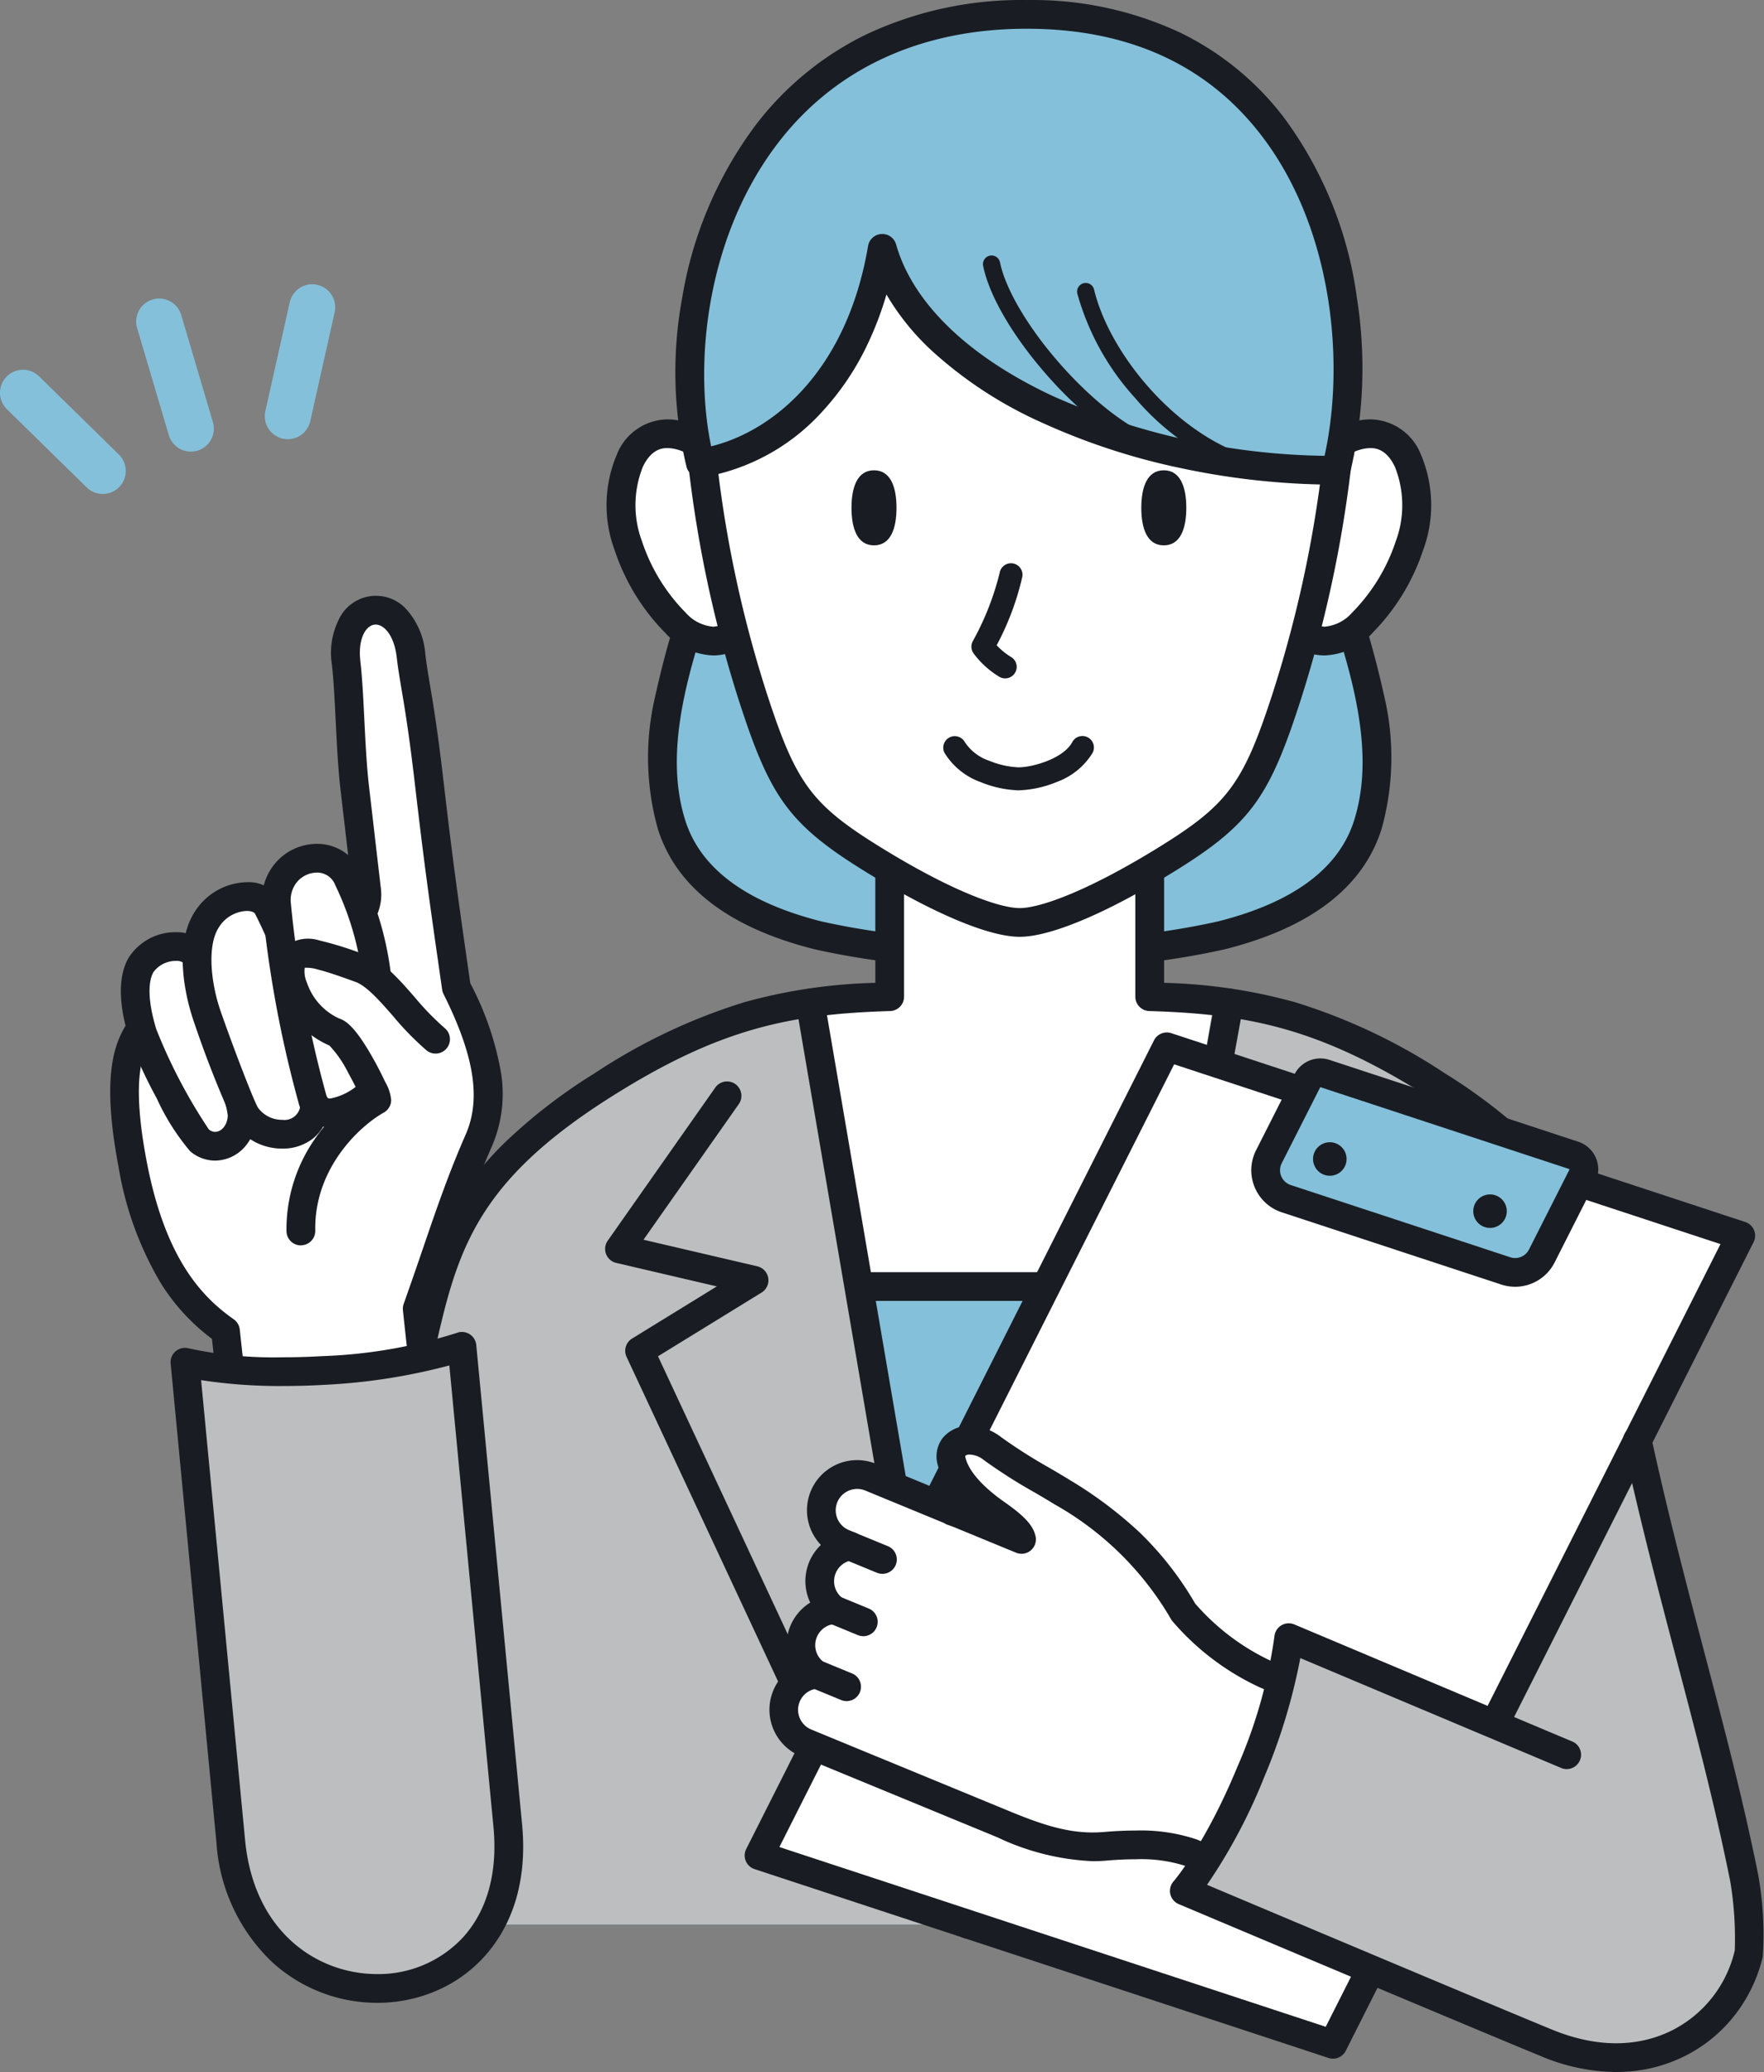
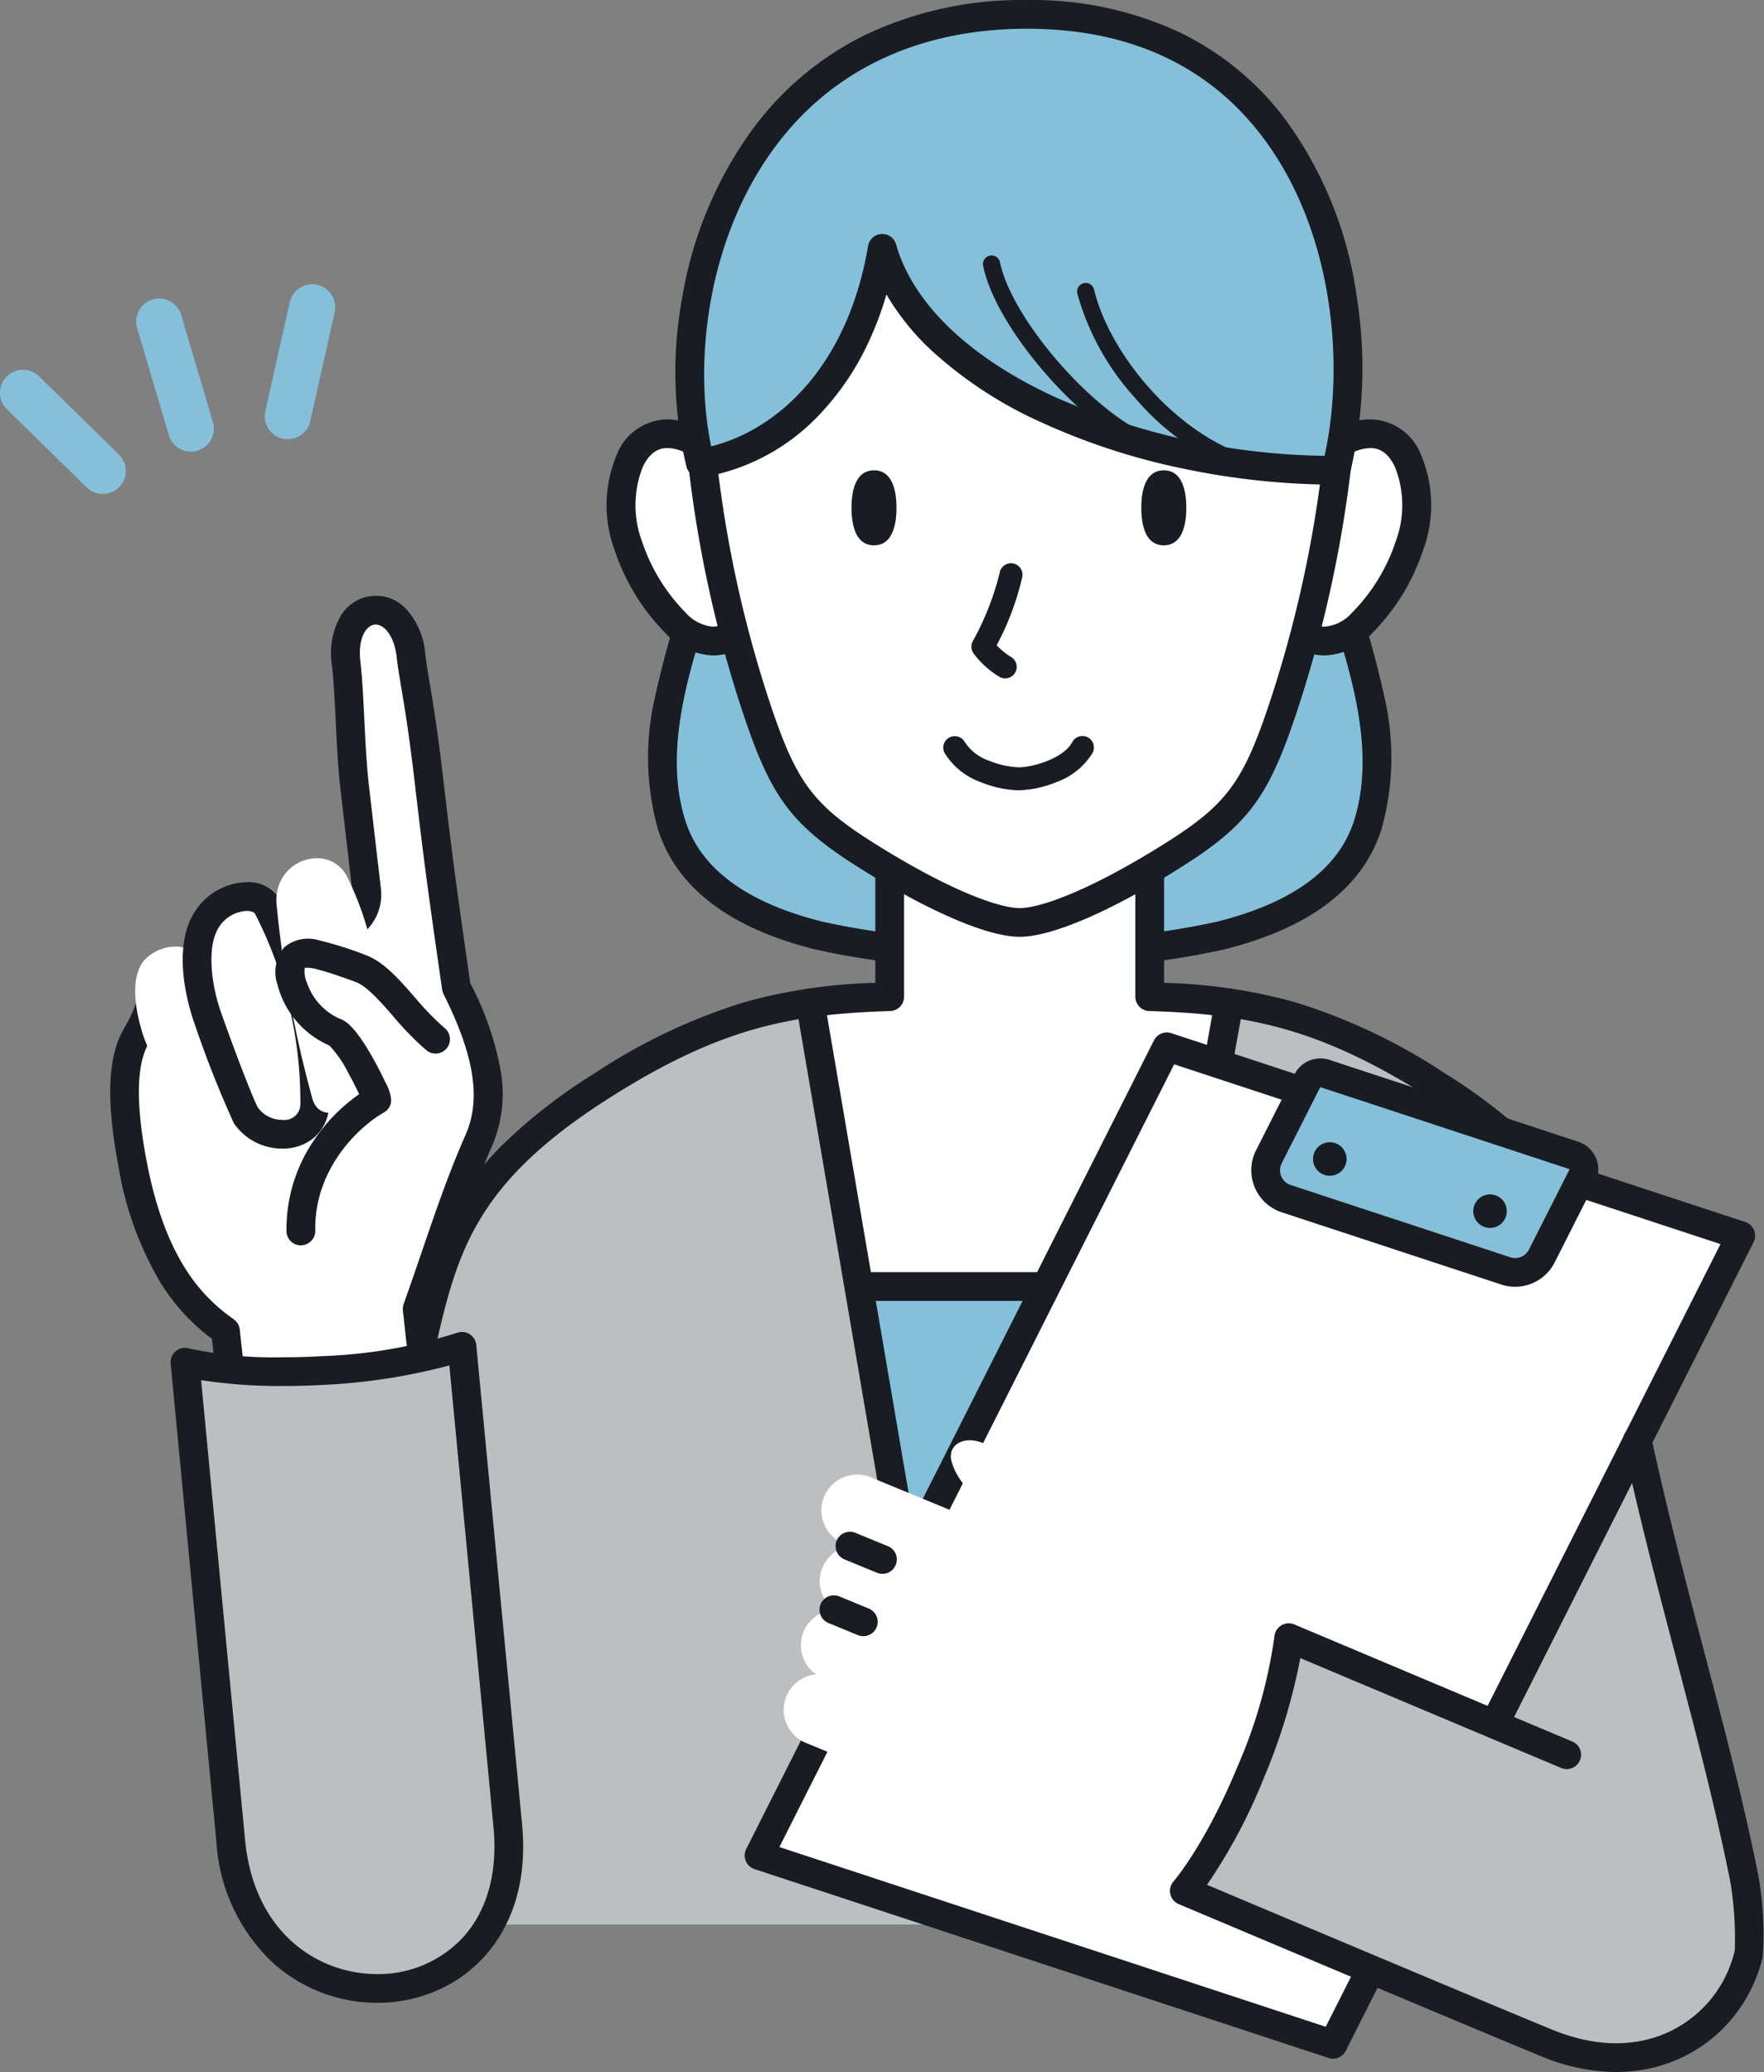
<svg xmlns="http://www.w3.org/2000/svg" width="153.422" height="180.242" viewBox="0 0 153.422 180.242">
  <rect x="0" y="0" width="153.422" height="180.242" fill="#808080" stroke="none" />
  <g transform="translate(249.067 -1745.365)">
    <path d="M379.267,306.88H329.974c-2.226,9.2-8.636,20.712-5.631,30.226,3.684,11.666,24.176,11.182,30.277,11.182s26.593.484,30.278-11.182c3.005-9.514-3.4-21.027-5.631-30.226" transform="translate(-515 1480)" fill="#84c0da" />
    <path d="M329.974,305.63h49.293a1.25,1.25,0,0,1,1.215.956c.608,2.514,1.536,5.2,2.518,8.05a85.335,85.335,0,0,1,3.344,11.375,23.1,23.1,0,0,1-.253,11.472c-1.6,5.079-6.2,8.6-13.67,10.468a67.754,67.754,0,0,1-16.158,1.59c-.622,0-1.175,0-1.642,0s-1.019,0-1.642,0a67.747,67.747,0,0,1-16.158-1.59c-7.466-1.868-12.065-5.389-13.669-10.468a23.1,23.1,0,0,1-.253-11.472,85.335,85.335,0,0,1,3.344-11.375c.982-2.847,1.909-5.536,2.518-8.05A1.25,1.25,0,0,1,329.974,305.63Zm48.321,2.5h-47.35c-.622,2.337-1.46,4.767-2.341,7.321-2.512,7.285-5.11,14.818-3.07,21.279,1.324,4.194,5.325,7.153,11.892,8.8a65.439,65.439,0,0,0,15.552,1.516c.623,0,1.174,0,1.642,0s1.019,0,1.642,0a65.447,65.447,0,0,0,15.551-1.515c6.567-1.642,10.568-4.6,11.893-8.8,2.041-6.461-.557-13.994-3.07-21.279C379.755,312.9,378.917,310.467,378.3,308.13Z" transform="translate(-515 1480)" fill="#191d23" />
    <path d="M378.7,307.486c2.66-3.919,7.6-6.511,9.7-2.031s-.459,10.569-3.958,14.069-6.859.56-7.139-1.96,1.4-10.078,1.4-10.078" transform="translate(-515 1480)" fill="#fff" />
    <path d="M385.122,301.845a4.8,4.8,0,0,1,4.4,3.079,11.251,11.251,0,0,1,.178,8.316,18.541,18.541,0,0,1-4.384,7.167,5.907,5.907,0,0,1-4.193,1.973,4.941,4.941,0,0,1-3.508-1.52,5.458,5.458,0,0,1-1.564-3.159c-.294-2.649,1.246-9.693,1.422-10.487a1.25,1.25,0,0,1,.186-.431C379.7,303.784,382.627,301.845,385.122,301.845Zm-4,18.036a3.6,3.6,0,0,0,2.425-1.241,15.958,15.958,0,0,0,3.773-6.168,9,9,0,0,0-.063-6.486c-.768-1.64-1.8-1.64-2.14-1.64-1.591,0-3.729,1.491-5.257,3.65-.483,2.221-1.529,7.6-1.326,9.431A2.871,2.871,0,0,0,381.127,319.881Z" transform="translate(-515 1480)" fill="#191d23" />
    <path d="M330.4,307.486c-2.66-3.919-7.6-6.511-9.7-2.031s.46,10.569,3.958,14.069,6.86.56,7.14-1.96-1.4-10.078-1.4-10.078" transform="translate(-515 1480)" fill="#fff" />
    <path d="M323.979,301.845h0c2.5,0,5.424,1.939,7.46,4.939a1.249,1.249,0,0,1,.186.431c.177.794,1.717,7.838,1.422,10.487a5.458,5.458,0,0,1-1.564,3.159,4.943,4.943,0,0,1-3.509,1.52,5.908,5.908,0,0,1-4.193-1.973,18.549,18.549,0,0,1-4.384-7.167,11.25,11.25,0,0,1,.178-8.317A4.8,4.8,0,0,1,323.979,301.845Zm5.258,6.15c-1.528-2.159-3.666-3.65-5.258-3.65h-.006c-.345,0-1.37.009-2.134,1.64a9,9,0,0,0-.063,6.487,15.964,15.964,0,0,0,3.773,6.168,3.6,3.6,0,0,0,2.425,1.241,2.871,2.871,0,0,0,2.588-2.455C330.766,315.6,329.72,310.216,329.237,308Z" transform="translate(-515 1480)" fill="#191d23" />
    <path d="M407.3,385.26c-2.291-10.212-3.124-17.067-16.363-25.467-9.662-6.131-16.045-7.456-25.008-7.728V339.239H343.312v12.826c-8.963.272-15.346,1.6-25.008,7.728-13.24,8.4-14.072,15.255-16.364,25.467s-2.036,26.971-2.036,38.755v8.73H409.347v-8.73h-.008c0-11.784.255-28.543-2.037-38.755" transform="translate(-515 1480)" fill="#fff" />
    <path d="M407.3,385.26c-.649-2.892-1.181-5.514-1.911-7.979H303.851c-.73,2.465-1.262,5.087-1.911,7.979-2.291,10.212-2.036,26.971-2.036,38.755v8.73H409.347v-8.73h-.008c0-11.784.255-28.543-2.037-38.755" transform="translate(-515 1480)" fill="#84c0da" />
    <path d="M101.54,1.25H0A1.25,1.25,0,0,1-1.25,0,1.25,1.25,0,0,1,0-1.25H101.54A1.25,1.25,0,0,1,102.79,0,1.25,1.25,0,0,1,101.54,1.25Z" transform="translate(-211.148 1857.281)" fill="#191d23" />
    <path d="M409.34,424.015c0-11.784.254-28.542-2.038-38.755-1.789-7.972-2.689-13.9-9.3-20.11a57.965,57.965,0,0,0-6.2-4.479c-.6-.384-1.194-.744-1.776-1.1l-.521-.31c-.427-.253-.851-.5-1.267-.733-.168-.094-.336-.191-.5-.283q-.8-.444-1.578-.848c-.165-.086-.326-.165-.491-.248-.364-.184-.725-.364-1.082-.535-.221-.107-.441-.21-.66-.312-.308-.143-.614-.279-.92-.413-.237-.105-.477-.212-.713-.311-.414-.174-.825-.339-1.231-.5-.269-.1-.533-.2-.8-.3q-.316-.115-.63-.225c-.284-.1-.569-.2-.853-.289-.151-.048-.3-.092-.448-.139q-.92-.286-1.833-.527c-.085-.022-.168-.045-.252-.066-.344-.088-.689-.17-1.034-.249-.089-.021-.179-.04-.269-.06-1.145-.253-2.293-.46-3.46-.625h0l-13.182,80.136h51.039v-8.73Z" transform="translate(-515 1480)" fill="#bdbebf" />
    <path d="M299.067,424.015c0-11.784-.254-28.542,2.037-38.755,1.789-7.972,2.689-13.9,9.3-20.11a57.866,57.866,0,0,1,6.2-4.479c.6-.384,1.193-.744,1.776-1.1.174-.1.347-.207.521-.31q.641-.379,1.267-.733c.167-.094.336-.191.5-.283q.8-.444,1.578-.848c.165-.086.327-.165.491-.248.364-.184.725-.364,1.082-.535.221-.107.441-.21.66-.312.309-.143.615-.279.92-.413.238-.105.477-.212.713-.311.414-.174.825-.339,1.232-.5.268-.1.532-.2.8-.3q.315-.115.629-.225c.285-.1.57-.2.854-.289.15-.048.3-.092.448-.139q.92-.286,1.833-.527c.084-.022.167-.045.251-.066.344-.088.689-.17,1.034-.249l.269-.06c1.145-.253,2.293-.46,3.46-.625h0L350.1,432.745H299.059v-8.73Z" transform="translate(-515 1480)" fill="#bdbebf" />
    <path d="M0,81.387a1.257,1.257,0,0,1-.224-.02A1.25,1.25,0,0,1-1.23,79.914L13.3-.223A1.25,1.25,0,0,1,14.749-1.23,1.25,1.25,0,0,1,15.756.223L1.23,80.36A1.25,1.25,0,0,1,0,81.387Z" transform="translate(-156.691 1832.609)" fill="#191d23" />
    <path d="M13.688,81.387a1.25,1.25,0,0,1-1.231-1.04L-1.232.21A1.25,1.25,0,0,1-.21-1.232,1.25,1.25,0,0,1,1.232-.21L14.921,79.927a1.251,1.251,0,0,1-1.234,1.461Z" transform="translate(-178.591 1832.609)" fill="#191d23" />
    <path d="M409.34,434a1.25,1.25,0,0,1-1.25-1.25v-8.73c0-1.039,0-2.117,0-3.226.021-11.619.048-26.08-2.012-35.256q-.193-.861-.375-1.691c-2.036-9.24-3.38-15.344-15.438-23-9.508-6.032-15.669-7.27-24.376-7.533a1.25,1.25,0,0,1-1.212-1.249V340.49H344.563v11.576a1.25,1.25,0,0,1-1.212,1.249c-8.709.263-14.87,1.5-24.376,7.533-12.057,7.649-13.4,13.751-15.438,22.988q-.184.834-.377,1.7c-2.057,9.174-2.03,24.113-2.01,35.021v12.19a1.25,1.25,0,0,1-2.5,0V420.558c-.02-11.024-.048-26.124,2.07-35.571q.193-.86.375-1.689c1.041-4.721,1.939-8.8,4.214-12.755a26.852,26.852,0,0,1,4.642-5.895,46.958,46.958,0,0,1,7.684-5.912,50.356,50.356,0,0,1,13.088-6.206,46.782,46.782,0,0,1,11.339-1.67V339.24a1.25,1.25,0,0,1,1.25-1.25h22.618a1.25,1.25,0,0,1,1.25,1.25v11.621a46.774,46.774,0,0,1,11.339,1.67,50.379,50.379,0,0,1,13.089,6.206,46.958,46.958,0,0,1,7.685,5.913,26.852,26.852,0,0,1,4.642,5.9c2.275,3.958,3.173,8.036,4.213,12.759q.182.826.373,1.682c2.121,9.448,2.094,24.064,2.072,35.807,0,1.107,0,2.183,0,3.221v8.73A1.25,1.25,0,0,1,409.34,434Z" transform="translate(-515 1480)" fill="#191d23" />
    <path d="M366.611,429.269a1.251,1.251,0,0,1-1.132-1.779l20.6-44.141-9.009-5.544a1.25,1.25,0,0,1,.371-2.282l9.9-2.313-8.29-11.8a1.25,1.25,0,0,1,2.046-1.437l9.354,13.318a1.25,1.25,0,0,1-.739,1.936l-8.749,2.043,7.372,4.537a1.25,1.25,0,0,1,.478,1.593l-21.07,45.15A1.25,1.25,0,0,1,366.611,429.269Z" transform="translate(-515 1480)" fill="#191d23" />
-     <path d="M342.632,429.269a1.25,1.25,0,0,1-1.134-.722l-21.07-45.15a1.25,1.25,0,0,1,.478-1.593l7.372-4.537-8.749-2.043a1.25,1.25,0,0,1-.739-1.936l9.354-13.318a1.25,1.25,0,0,1,2.046,1.437l-8.29,11.8,9.9,2.313a1.25,1.25,0,0,1,.371,2.282l-9.009,5.544,20.6,44.141a1.251,1.251,0,0,1-1.132,1.779Z" transform="translate(-515 1480)" fill="#191d23" />
    <path d="M382.52,297.6s-1.194-22.915-28-22.915-28,25.9-27.959,26.758a103.692,103.692,0,0,0,4.73,24.494c2.679,8.273,4.121,10.3,10.713,14.341s10.662,5.332,12.516,5.332,5.923-1.287,12.515-5.332,8.035-6.068,10.713-14.341c1.935-5.977,5.067-18.339,4.771-28.337" transform="translate(-515 1480)" fill="#fff" />
    <path d="M354.521,334.114a9.41,9.41,0,0,1-3.3-.716,6.1,6.1,0,0,1-3.136-2.536,1,1,0,0,1,1.763-.944,4.113,4.113,0,0,0,2.127,1.627,7.541,7.541,0,0,0,2.546.568c1.221,0,3.9-.754,4.672-2.195a1,1,0,0,1,1.764.943,6.1,6.1,0,0,1-3.136,2.536A9.409,9.409,0,0,1,354.521,334.114Z" transform="translate(-515 1480)" fill="#191d23" />
    <path d="M353.358,324.378a1,1,0,0,1-.514-.143,7.812,7.812,0,0,1-2.25-2.052,1,1,0,0,1-.048-1.052,24.156,24.156,0,0,0,2.328-5.922,1,1,0,1,1,1.969.348,23.83,23.83,0,0,1-2.226,5.939,5.949,5.949,0,0,0,1.256,1.023,1,1,0,0,1-.516,1.857Z" transform="translate(-515 1480)" fill="#191d23" />
    <path d="M354.62,346.857c-2.655,0-7.455-2.01-13.17-5.515-3.163-1.94-5.466-3.605-7.175-5.905-1.665-2.242-2.755-5.04-4.074-9.117a106.56,106.56,0,0,1-4.77-24.453,1.25,1.25,0,1,1,2.5-.132,103.864,103.864,0,0,0,4.652,23.815c2.6,8.044,3.935,9.832,10.177,13.662,6.186,3.794,10.184,5.146,11.862,5.146s5.676-1.352,11.861-5.146c6.243-3.83,7.575-5.618,10.177-13.661a105.687,105.687,0,0,0,4.519-21.86,1.25,1.25,0,1,1,2.491.208,108.374,108.374,0,0,1-4.631,22.422c-1.319,4.076-2.408,6.875-4.074,9.117-1.708,2.3-4.012,3.965-7.175,5.905C362.075,344.847,357.275,346.857,354.62,346.857Z" transform="translate(-515 1480)" fill="#191d23" />
    <path d="M304.66,397.027c-1.2-5.75-2.437-17.821-2.437-17.821,2.142-6.024,3.309-9.969,5.359-14.651,1.531-3.5.913-7.558-1.953-13.289-1.125-7.813-1.534-10.7-2.362-17.816s-1.294-8.557-1.588-11.081c-.658-5.657-6.3-5-5.641.657.328,2.816.354,7.469.751,10.878.25,2.152.722,6.207,1.035,8.9a3.115,3.115,0,0,1-2.4,3.415c-4.5,1.22-11.759,3.444-13.978,4.253-3.026,1.1-1.57,1.43-3.583,4.873-.919,1.572-1.715,4.337-.391,11.283,1.64,8.6,4.971,12.324,8.08,14.516,0,0,1.657,15.236,2.054,18.35" transform="translate(-515 1480)" fill="#fff" />
    <path d="M287.605,400.746a1.25,1.25,0,0,1-1.238-1.092c-.356-2.792-1.692-15.027-2-17.823a17.793,17.793,0,0,1-4.468-4.876,29.033,29.033,0,0,1-3.657-10.091c-1.43-7.5-.463-10.433.54-12.148a10.99,10.99,0,0,0,1.1-2.482,3.847,3.847,0,0,1,.9-1.7,5.725,5.725,0,0,1,2.237-1.231c2.184-.8,9.4-3.017,14.079-4.285a1.871,1.871,0,0,0,1.485-2.064c-.171-1.475-.39-3.358-.594-5.112l-.441-3.79c-.213-1.826-.319-3.958-.422-6.02-.091-1.829-.178-3.557-.329-4.857a6.548,6.548,0,0,1,.672-4.058,3.563,3.563,0,0,1,5.867-.683,6.546,6.546,0,0,1,1.585,3.794c.106.91.236,1.682.4,2.661.28,1.658.664,3.929,1.186,8.42.81,6.957,1.21,9.81,2.329,17.584a26.414,26.414,0,0,1,2.653,7.676,11.527,11.527,0,0,1-.764,6.491c-1.427,3.259-2.4,6.106-3.639,9.711-.493,1.438-1,2.922-1.593,4.59.194,1.84,1.318,12.275,2.388,17.415a1.25,1.25,0,0,1-2.448.51c-1.2-5.747-2.406-17.453-2.457-17.948a1.251,1.251,0,0,1,.066-.547c.627-1.764,1.162-3.323,1.678-4.83,1.2-3.515,2.245-6.55,3.713-9.9,1.352-3.089.758-6.861-1.926-12.229a1.249,1.249,0,0,1-.119-.381c-1.145-7.95-1.546-10.8-2.366-17.85-.515-4.428-.893-6.662-1.168-8.293-.171-1.014-.306-1.814-.42-2.788-.227-1.949-1.163-2.906-1.928-2.818s-1.457,1.236-1.23,3.186c.161,1.382.249,3.15.343,5.022.1,2.021.205,4.111.408,5.856l.441,3.79c.2,1.755.423,3.637.594,5.112a4.368,4.368,0,0,1-3.314,4.766c-4.537,1.23-11.781,3.457-13.877,4.221a4.293,4.293,0,0,0-1.315.639,1.951,1.951,0,0,0-.3.708,13.53,13.53,0,0,1-1.322,2.982c-.721,1.234-1.531,3.656-.242,10.418,1.638,8.591,4.907,11.849,7.572,13.728a1.25,1.25,0,0,1,.522.886c.017.152,1.66,15.26,2.051,18.327a1.25,1.25,0,0,1-1.082,1.4A1.269,1.269,0,0,1,287.605,400.746Z" transform="translate(-515 1480)" fill="#191d23" />
    <path d="M285.936,358.248c.3,1.771,1.1,3.2,1.054,4.219-.088,2.192-2.218,3.347-3.715,2.085-.938-.79-4.359-7.36-4.949-9.3s-1.012-4.358-.149-5.921,3.867-2.435,5.058-.585c.954,1.484,2.1,5.955,2.7,9.5" transform="translate(-515 1480)" fill="#fff" />
-     <path d="M284.643,366.324a3.344,3.344,0,0,1-2.174-.816,19.767,19.767,0,0,1-2.9-4.591,41.186,41.186,0,0,1-2.434-5.3c-.907-2.985-.923-5.3-.047-6.889a4.824,4.824,0,0,1,4.111-2.274,3.585,3.585,0,0,1,3.092,1.616c1.2,1.859,2.379,6.981,2.883,9.971a13.959,13.959,0,0,0,.56,2.06,7.128,7.128,0,0,1,.51,2.417,4.15,4.15,0,0,1-1.1,2.7A3.474,3.474,0,0,1,284.643,366.324Zm-.555-2.721a.864.864,0,0,0,.555.221c.512,0,1.063-.526,1.1-1.407a6.081,6.081,0,0,0-.387-1.535,16.166,16.166,0,0,1-.65-2.426c-.644-3.822-1.775-7.874-2.52-9.033a1.045,1.045,0,0,0-.99-.469,2.4,2.4,0,0,0-1.923.983c-.522.945-.433,2.7.251,4.953A46.8,46.8,0,0,0,284.088,363.6Z" transform="translate(-515 1480)" fill="#191d23" />
    <path d="M289.221,344.27c-.764-1.47-3.82-1.2-5.3,1.073s-.75,6.189.02,8.4c1.009,2.9,2.885,7.887,3.377,8.651,1.472,2.29,5.838,2.346,5.986-.972a36.93,36.93,0,0,0-4.086-17.154" transform="translate(-515 1480)" fill="#fff" />
    <path d="M287.394,342.107h0a3.182,3.182,0,0,1,2.936,1.586,38.269,38.269,0,0,1,3.53,10.2,32.768,32.768,0,0,1,.7,7.59,3.836,3.836,0,0,1-1.359,2.884,4.248,4.248,0,0,1-2.709.914,5.085,5.085,0,0,1-4.218-2.205,92.7,92.7,0,0,1-3.506-8.916c-.353-1.014-2-6.235.112-9.494A5.5,5.5,0,0,1,287.394,342.107Zm3.094,20.67a1.382,1.382,0,0,0,1.57-1.409,35.824,35.824,0,0,0-3.947-16.522c-.06-.115-.31-.239-.718-.239h0a3.007,3.007,0,0,0-2.421,1.417c-1.07,1.647-.671,4.944.152,7.31,1.2,3.437,2.9,7.826,3.248,8.386A2.569,2.569,0,0,0,290.488,362.777Z" transform="translate(-515 1480)" fill="#191d23" />
    <path d="M289.988,344.083c-.373-4.067,4.823-5.585,6.262-2.19a26.411,26.411,0,0,1,2.563,9.659,33.413,33.413,0,0,1-.311,8.419c-.15.652-4.534,3.985-5.409.936a99.269,99.269,0,0,1-3.1-16.824" transform="translate(-515 1480)" fill="#fff" />
-     <path d="M293.491,338.771a4.156,4.156,0,0,1,3.91,2.634,27.782,27.782,0,0,1,2.66,10.068,34.151,34.151,0,0,1-.34,8.777c-.176.767-1.129,1.53-1.9,2.036a6.155,6.155,0,0,1-3.171,1.137,2.762,2.762,0,0,1-2.761-2.171,100.809,100.809,0,0,1-3.149-17.06,4.967,4.967,0,0,1,1.234-3.855A4.776,4.776,0,0,1,293.491,338.771Zm3.834,20.729a33.574,33.574,0,0,0,.241-7.869,25.341,25.341,0,0,0-2.466-9.25,1.679,1.679,0,0,0-1.608-1.11,2.3,2.3,0,0,0-1.668.751,2.468,2.468,0,0,0-.59,1.947v.011a97.946,97.946,0,0,0,3.061,16.583c.1.361.194.361.358.361A5.143,5.143,0,0,0,297.325,359.5Z" transform="translate(-515 1480)" fill="#191d23" />
    <path d="M292.105,372.446a13.267,13.267,0,0,1,6.6-11.387c-.005-.455-2.508-5.553-3.667-5.915-2.652-.831-4.786-5.163-3.486-6.5.732-.755,2.465-.222,5.722.959,2.157.782,4.137,4.2,6.56,6.174" transform="translate(-515 1480)" fill="#fff" />
    <path d="M292.1,373.7a1.25,1.25,0,0,1-1.249-1.226,13.7,13.7,0,0,1,2.395-7.928,15.35,15.35,0,0,1,3.922-4c-.224-.485-.554-1.148-.951-1.857a9.767,9.767,0,0,0-1.637-2.378,7.89,7.89,0,0,1-4.506-5.269,3.363,3.363,0,0,1,.579-3.27,3.219,3.219,0,0,1,3.057-.6,30.167,30.167,0,0,1,3.989,1.256c1.582.573,2.9,2.079,4.295,3.673a23.584,23.584,0,0,0,2.629,2.708,1.25,1.25,0,0,1-1.58,1.937,25.383,25.383,0,0,1-2.93-3c-1.125-1.286-2.289-2.615-3.266-2.969-1.405-.51-2.438-.866-3.241-1.067a3.424,3.424,0,0,0-1.169-.161,2.407,2.407,0,0,0,.194,1.305,5.276,5.276,0,0,0,2.78,3.1c.611.191,1.443.757,2.983,3.5.374.667.74,1.382,1.033,2.013a3.842,3.842,0,0,1,.528,1.577,1.25,1.25,0,0,1-.638,1.1c-2.108,1.183-6.068,4.852-5.963,10.273a1.25,1.25,0,0,1-1.226,1.274Z" transform="translate(-515 1480)" fill="#191d23" />
    <path d="M286,425.548c1.7,17.757,25.825,16.771,24.09-1.381-1.242-13-3.984-41.684-3.984-41.684a43.858,43.858,0,0,1-12.085,2.1c-7.778.445-12.006-.72-12.006-.72s3.189,33.355,3.985,41.684" transform="translate(-515 1480)" fill="#bdbebf" />
    <path d="M298.74,439.588h0a13.534,13.534,0,0,1-9.092-3.5,15.719,15.719,0,0,1-4.888-10.423c-.8-8.329-3.985-41.684-3.985-41.684a1.25,1.25,0,0,1,1.576-1.324,35.019,35.019,0,0,0,8.209.776c1.1,0,2.242-.033,3.394-.1a43.392,43.392,0,0,0,11.71-2.021,1.251,1.251,0,0,1,1.691,1.049s2.742,28.688,3.984,41.684c.566,5.917-1.479,9.538-3.294,11.535a11.988,11.988,0,0,1-4.27,3.006A12.947,12.947,0,0,1,298.74,439.588Zm-15.316-54.167c.656,6.863,3.136,32.8,3.825,40.008.77,8.054,6.326,11.659,11.491,11.659a10.046,10.046,0,0,0,7.456-3.187c2.116-2.327,3.034-5.652,2.655-9.615l-3.837-40.144a51.69,51.69,0,0,1-10.916,1.69c-1.2.069-2.389.1-3.537.1A44.953,44.953,0,0,1,283.424,385.421Z" transform="translate(-515 1480)" fill="#191d23" />
    <path d="M418.352,432.46c-2.969-16.354-7.672-30.142-11.337-50.1-4.125,4.635-17.134,37.478-16.281,45.583s27.618,4.513,27.618,4.513" transform="translate(-515 1480)" fill="#bdbebf" />
    <path d="M381.869,443.2,331.95,426.77l35.471-70.343,37.5,12.34,12.421,4.087Z" transform="translate(-515 1480)" fill="#fff" />
    <path d="M381.869,444.447a1.248,1.248,0,0,1-.391-.063l-49.919-16.427a1.25,1.25,0,0,1-.725-1.75L366.3,355.864a1.25,1.25,0,0,1,1.507-.625l49.918,16.427a1.25,1.25,0,0,1,.725,1.75l-35.47,70.343A1.25,1.25,0,0,1,381.869,444.447ZM333.72,426.036l47.518,15.637,34.332-68.086-47.517-15.637Z" transform="translate(-515 1480)" fill="#191d23" />
    <path d="M402.811,365.869l-21.635-7.119a1.278,1.278,0,0,0-1.54.637l-3.344,6.6a2.6,2.6,0,0,0,1.51,3.643l19.094,6.283a2.6,2.6,0,0,0,3.135-1.3l3.521-6.957a1.278,1.278,0,0,0-.741-1.791" transform="translate(-515 1480)" fill="#84c0da" />
    <path d="M380.776,357.436h0a2.521,2.521,0,0,1,.791.127l21.634,7.119a2.528,2.528,0,0,1,1.466,3.543l-3.521,6.957a3.849,3.849,0,0,1-4.641,1.923l-19.094-6.283a3.852,3.852,0,0,1-2.236-5.393l3.345-6.606A2.518,2.518,0,0,1,380.776,357.436ZM397.708,374.8a1.345,1.345,0,0,0,1.207-.743l3.522-6.959a.023.023,0,0,0,0-.023.024.024,0,0,0-.018-.016l-21.634-7.119-.009,0a.029.029,0,0,0-.025.017l-3.344,6.6a1.352,1.352,0,0,0,.786,1.891l19.093,6.283A1.346,1.346,0,0,0,397.708,374.8Z" transform="translate(-515 1480)" fill="#191d23" />
    <path d="M383.05,366.184a1.458,1.458,0,1,0-1.459,1.459,1.459,1.459,0,0,0,1.459-1.459" transform="translate(-515 1480)" fill="#191d23" />
    <path d="M396.985,370.722a1.458,1.458,0,1,0-1.459,1.459,1.458,1.458,0,0,0,1.459-1.459" transform="translate(-515 1480)" fill="#191d23" />
    <path d="M348.7,392.493c.446,1.734,2.116,3.326,3.919,4.587,1.388.969,2.052,1.641,2.164,2.2l-5.29-2.181c-.25-.1-.493-.19-.732-.271-.085-.044-.163-.1-.254-.135l-6.838-2.819a3.111,3.111,0,1,0-2.372,5.753l.563.232a3.093,3.093,0,0,0-1.4,5.531,3.1,3.1,0,0,0-1.553,5.627,3.1,3.1,0,0,0-.88,5.959l3.7,1.527,13.424,5.534c3.2,1.318,5.821,2.206,8.924,1.937s5.894-.087,7.492.571l10.494,4.327,6.413-15.556-10.494-4.326a21.238,21.238,0,0,1-7.12-5.4c-2.939-4.964-5.976-7.575-10.55-10.42-1.724-1.072-4.188-2.372-6.058-3.788s-4.007-.619-3.558,1.115" transform="translate(-515 1480)" fill="#fff" />
-     <path d="M350.282,389.4a4.592,4.592,0,0,1,2.728.983,44.1,44.1,0,0,0,4.178,2.658c.639.374,1.242.727,1.785,1.065a35.932,35.932,0,0,1,6.093,4.575,28.533,28.533,0,0,1,4.817,6.177,19.954,19.954,0,0,0,6.576,4.979l10.494,4.326a1.25,1.25,0,0,1,.679,1.632l-6.413,15.556a1.25,1.25,0,0,1-1.632.679L369.094,427.7a12.519,12.519,0,0,0-4.366-.6c-.806,0-1.661.039-2.541.115-.4.035-.813.053-1.214.053a21.465,21.465,0,0,1-8.295-2.079l-13.424-5.534-3.7-1.527a4.367,4.367,0,0,1-2.369-5.7,4.32,4.32,0,0,1,1.638-1.974,4.345,4.345,0,0,1,1.58-5.683,4.341,4.341,0,0,1,.927-5.014,4.362,4.362,0,0,1,4.817-7.048l6.838,2.819.015.006a6.986,6.986,0,0,1-1.509-2.74,2.646,2.646,0,0,1,.427-2.334A2.942,2.942,0,0,1,350.282,389.4ZM384.845,416l-9.338-3.85a22.349,22.349,0,0,1-7.607-5.764,1.248,1.248,0,0,1-.112-.16,27,27,0,0,0-10.135-10c-.514-.32-1.1-.665-1.728-1.03a45.916,45.916,0,0,1-4.425-2.823,2.047,2.047,0,0,0-1.218-.475.586.586,0,0,0-.392.1.4.4,0,0,0,.017.179c.3,1.182,1.488,2.521,3.425,3.876,1.737,1.213,2.487,2.049,2.673,2.98a1.25,1.25,0,0,1-1.7,1.4l-5.29-2.181c-.191-.079-.394-.154-.656-.243a1.252,1.252,0,0,1-.174-.074c-.057-.029-.1-.057-.142-.079l-.031-.018-6.821-2.812a1.861,1.861,0,1,0-1.419,3.442l.563.232a1.25,1.25,0,0,1-.282,2.391,1.843,1.843,0,0,0-.836,3.3,1.25,1.25,0,0,1-.658,2.241,1.848,1.848,0,0,0-.931,3.359,1.25,1.25,0,0,1-.6,2.265,1.852,1.852,0,0,0-.528,3.56l3.7,1.527,13.424,5.534c2.9,1.2,5.036,1.891,7.342,1.891.33,0,.665-.015,1-.043.951-.083,1.879-.125,2.757-.125a15.19,15.19,0,0,1,5.319.785l9.339,3.851Z" transform="translate(-515 1480)" fill="#191d23" />
    <path d="M2.818,2.412a1.246,1.246,0,0,1-.476-.095L-.476,1.156A1.25,1.25,0,0,1-1.156-.476,1.25,1.25,0,0,1,.476-1.156L3.3.006a1.25,1.25,0,0,1-.477,2.406Z" transform="translate(-175.142 1879.859)" fill="#191d23" />
    <path d="M2.56,2.305a1.246,1.246,0,0,1-.476-.095L-.476,1.156A1.25,1.25,0,0,1-1.156-.476,1.25,1.25,0,0,1,.476-1.156L3.036-.1A1.25,1.25,0,0,1,2.56,2.305Z" transform="translate(-176.54 1885.391)" fill="#191d23" />
-     <path d="M2.724,2.373a1.246,1.246,0,0,1-.476-.095L-.476,1.156A1.25,1.25,0,0,1-1.156-.476,1.25,1.25,0,0,1,.476-1.156L3.2-.033a1.25,1.25,0,0,1-.477,2.406Z" transform="translate(-178.159 1890.969)" fill="#191d23" />
    <path d="M400.426,443.071c16.436,6.776,25.882-15.1,9.081-22.027-12.03-4.959-31.486-13.222-31.486-13.222a43.535,43.535,0,0,1-3.309,11.707c-2.932,7.112-5.772,10.321-5.772,10.321s23.776,10.043,31.486,13.221" transform="translate(-515 1480)" fill="#bdbebf" />
    <path d="M406.5,445.607a17.178,17.178,0,0,1-6.547-1.38c-7.627-3.144-31.258-13.125-31.5-13.225a1.25,1.25,0,0,1-.45-1.98c.025-.029,2.753-3.179,5.552-9.969a43.048,43.048,0,0,0,3.219-11.334,1.251,1.251,0,0,1,1.731-1.048c.16.067,16.052,6.768,24.241,10.213a1.25,1.25,0,0,1-.969,2.3c-6.708-2.822-18.585-7.828-22.75-9.584a51.322,51.322,0,0,1-3.16,10.4,47.915,47.915,0,0,1-4.954,9.321c5.33,2.25,23.488,9.909,29.989,12.589,4.859,2,8.414,1.122,10.54.03a10.426,10.426,0,0,0,5.372-6.914,30.264,30.264,0,0,0-.389-5.972c-1.308-6.52-2.933-12.7-4.653-19.237-1.56-5.931-3.173-12.064-4.665-18.9a1.25,1.25,0,0,1,2.442-.533c1.481,6.783,3.087,12.89,4.64,18.8,1.731,6.581,3.366,12.8,4.689,19.393l0,.023a29.254,29.254,0,0,1,.365,7,13.166,13.166,0,0,1-2.355,4.963,12.719,12.719,0,0,1-4.309,3.6A13.156,13.156,0,0,1,406.8,445.6Q406.647,445.607,406.5,445.607Z" transform="translate(-515 1480)" fill="#191d23" />
    <path d="M382.119,306.275c3.563-13.673-1.183-39.66-26.89-39.66s-31.948,25.362-28.385,39.035c6.649-1,13.82-6.9,15.825-18.683,3.31,11.7,22.038,19.308,39.45,19.308" transform="translate(-515 1480)" fill="#84c0da" />
    <path d="M382.119,307.525a64.719,64.719,0,0,1-13.3-1.4,57.3,57.3,0,0,1-12.236-3.983,35.939,35.939,0,0,1-9.659-6.315,21.384,21.384,0,0,1-3.893-4.844,28.691,28.691,0,0,1-1.615,4.268,23.369,23.369,0,0,1-4,5.954,18.1,18.1,0,0,1-10.382,5.68,1.25,1.25,0,0,1-1.395-.921,35.424,35.424,0,0,1-.378-14.67,34.4,34.4,0,0,1,6.434-15.1,26.9,26.9,0,0,1,9.484-7.788,31.619,31.619,0,0,1,14.054-3.038,30.337,30.337,0,0,1,13.353,2.838,25.176,25.176,0,0,1,8.981,7.339,34,34,0,0,1,6.384,15.75,39.1,39.1,0,0,1-.619,15.3A1.25,1.25,0,0,1,382.119,307.525ZM342.67,285.717a1.25,1.25,0,0,1,1.2.91c1.444,5.107,6.331,9.812,13.759,13.248a60.227,60.227,0,0,0,23.506,5.142c1.768-7.94.8-19.733-5.552-27.946-4.721-6.108-11.569-9.206-20.356-9.206-9.123,0-16.578,3.408-21.561,9.854-6.25,8.087-7.415,19.1-5.882,26.471,5.379-1.32,11.792-6.512,13.65-17.433a1.25,1.25,0,0,1,1.165-1.038Z" transform="translate(-515 1480)" fill="#191d23" />
    <path d="M367.153,306.275c-1.446,0-1.957,1.463-1.957,3.265s.511,3.265,1.957,3.265,1.957-1.463,1.957-3.265-.51-3.265-1.957-3.265" transform="translate(-515 1480)" fill="#191d23" />
    <path d="M341.948,306.275c-1.447,0-1.957,1.463-1.957,3.265s.51,3.265,1.957,3.265,1.957-1.463,1.957-3.265-.51-3.265-1.957-3.265" transform="translate(-515 1480)" fill="#191d23" />
    <path d="M366.54,305.065a.749.749,0,0,1-.225-.035,15.646,15.646,0,0,1-4.629-2.591,33.454,33.454,0,0,1-4.534-4.258c-3.04-3.411-5.176-7.034-5.713-9.691a.75.75,0,1,1,1.47-.3c.479,2.372,2.534,5.817,5.363,8.99,2.9,3.258,6.079,5.657,8.493,6.416a.75.75,0,0,1-.225,1.466Z" transform="translate(-515 1480)" fill="#191d23" />
    <path d="M374.265,306.525a.749.749,0,0,1-.233-.037,22.056,22.056,0,0,1-9.352-6.477,22.412,22.412,0,0,1-5.047-9.1.75.75,0,1,1,1.459-.348c1.258,5.279,6.74,12.321,13.4,14.495a.75.75,0,0,1-.232,1.463Z" transform="translate(-515 1480)" fill="#191d23" />
    <path d="M2.754,11.315A2,2,0,0,1,.837,9.881L-1.918.567A2,2,0,0,1-.567-1.918,2,2,0,0,1,1.918-.567L4.673,8.747a2,2,0,0,1-1.919,2.568Z" transform="translate(-235.223 1773.335)" fill="#84c0da" />
    <path d="M0,11.478a2.006,2.006,0,0,1-.439-.049A2,2,0,0,1-1.952,9.041L.171-.437A2,2,0,0,1,2.56-1.952,2,2,0,0,1,4.075.437L1.952,9.915A2,2,0,0,1,0,11.478Z" transform="translate(-224.036 1772.092)" fill="#84c0da" />
    <path d="M6.938,8.8a1.993,1.993,0,0,1-1.4-.571L-1.4,1.429A2,2,0,0,1-1.429-1.4,2,2,0,0,1,1.4-1.429l6.938,6.8A2,2,0,0,1,6.938,8.8Z" transform="translate(-247.067 1779.533)" fill="#84c0da" />
  </g>
</svg>